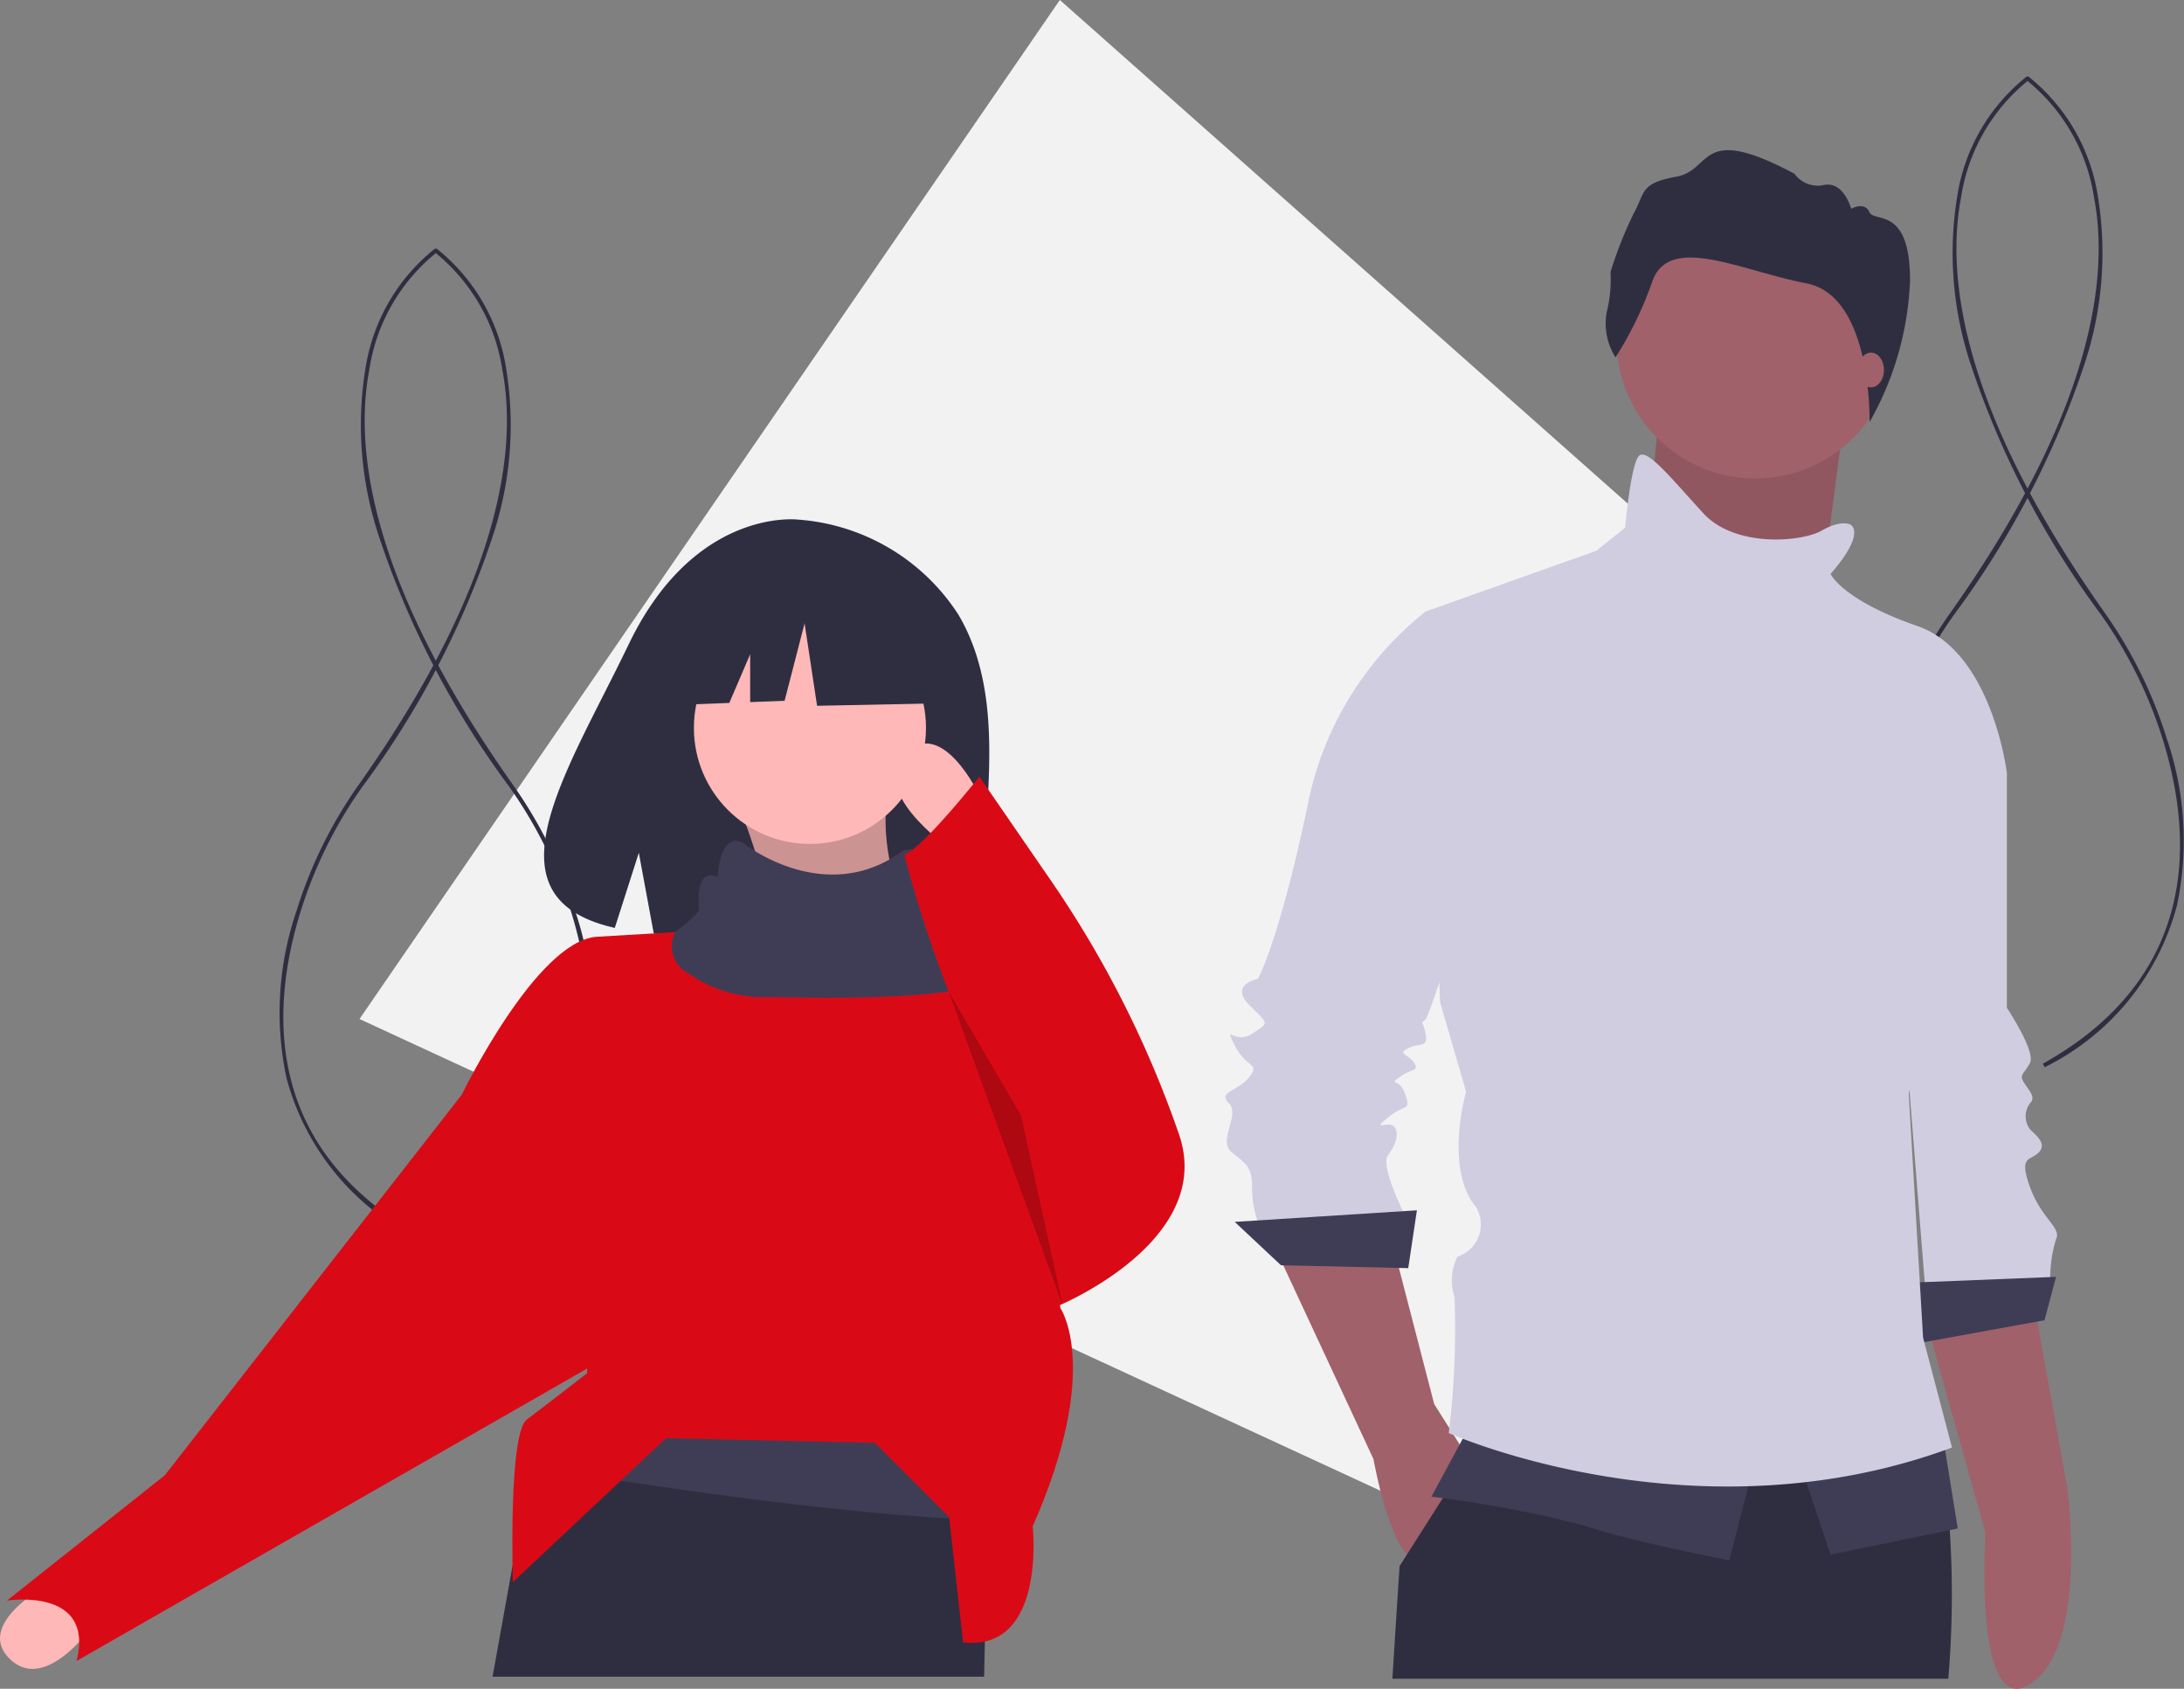
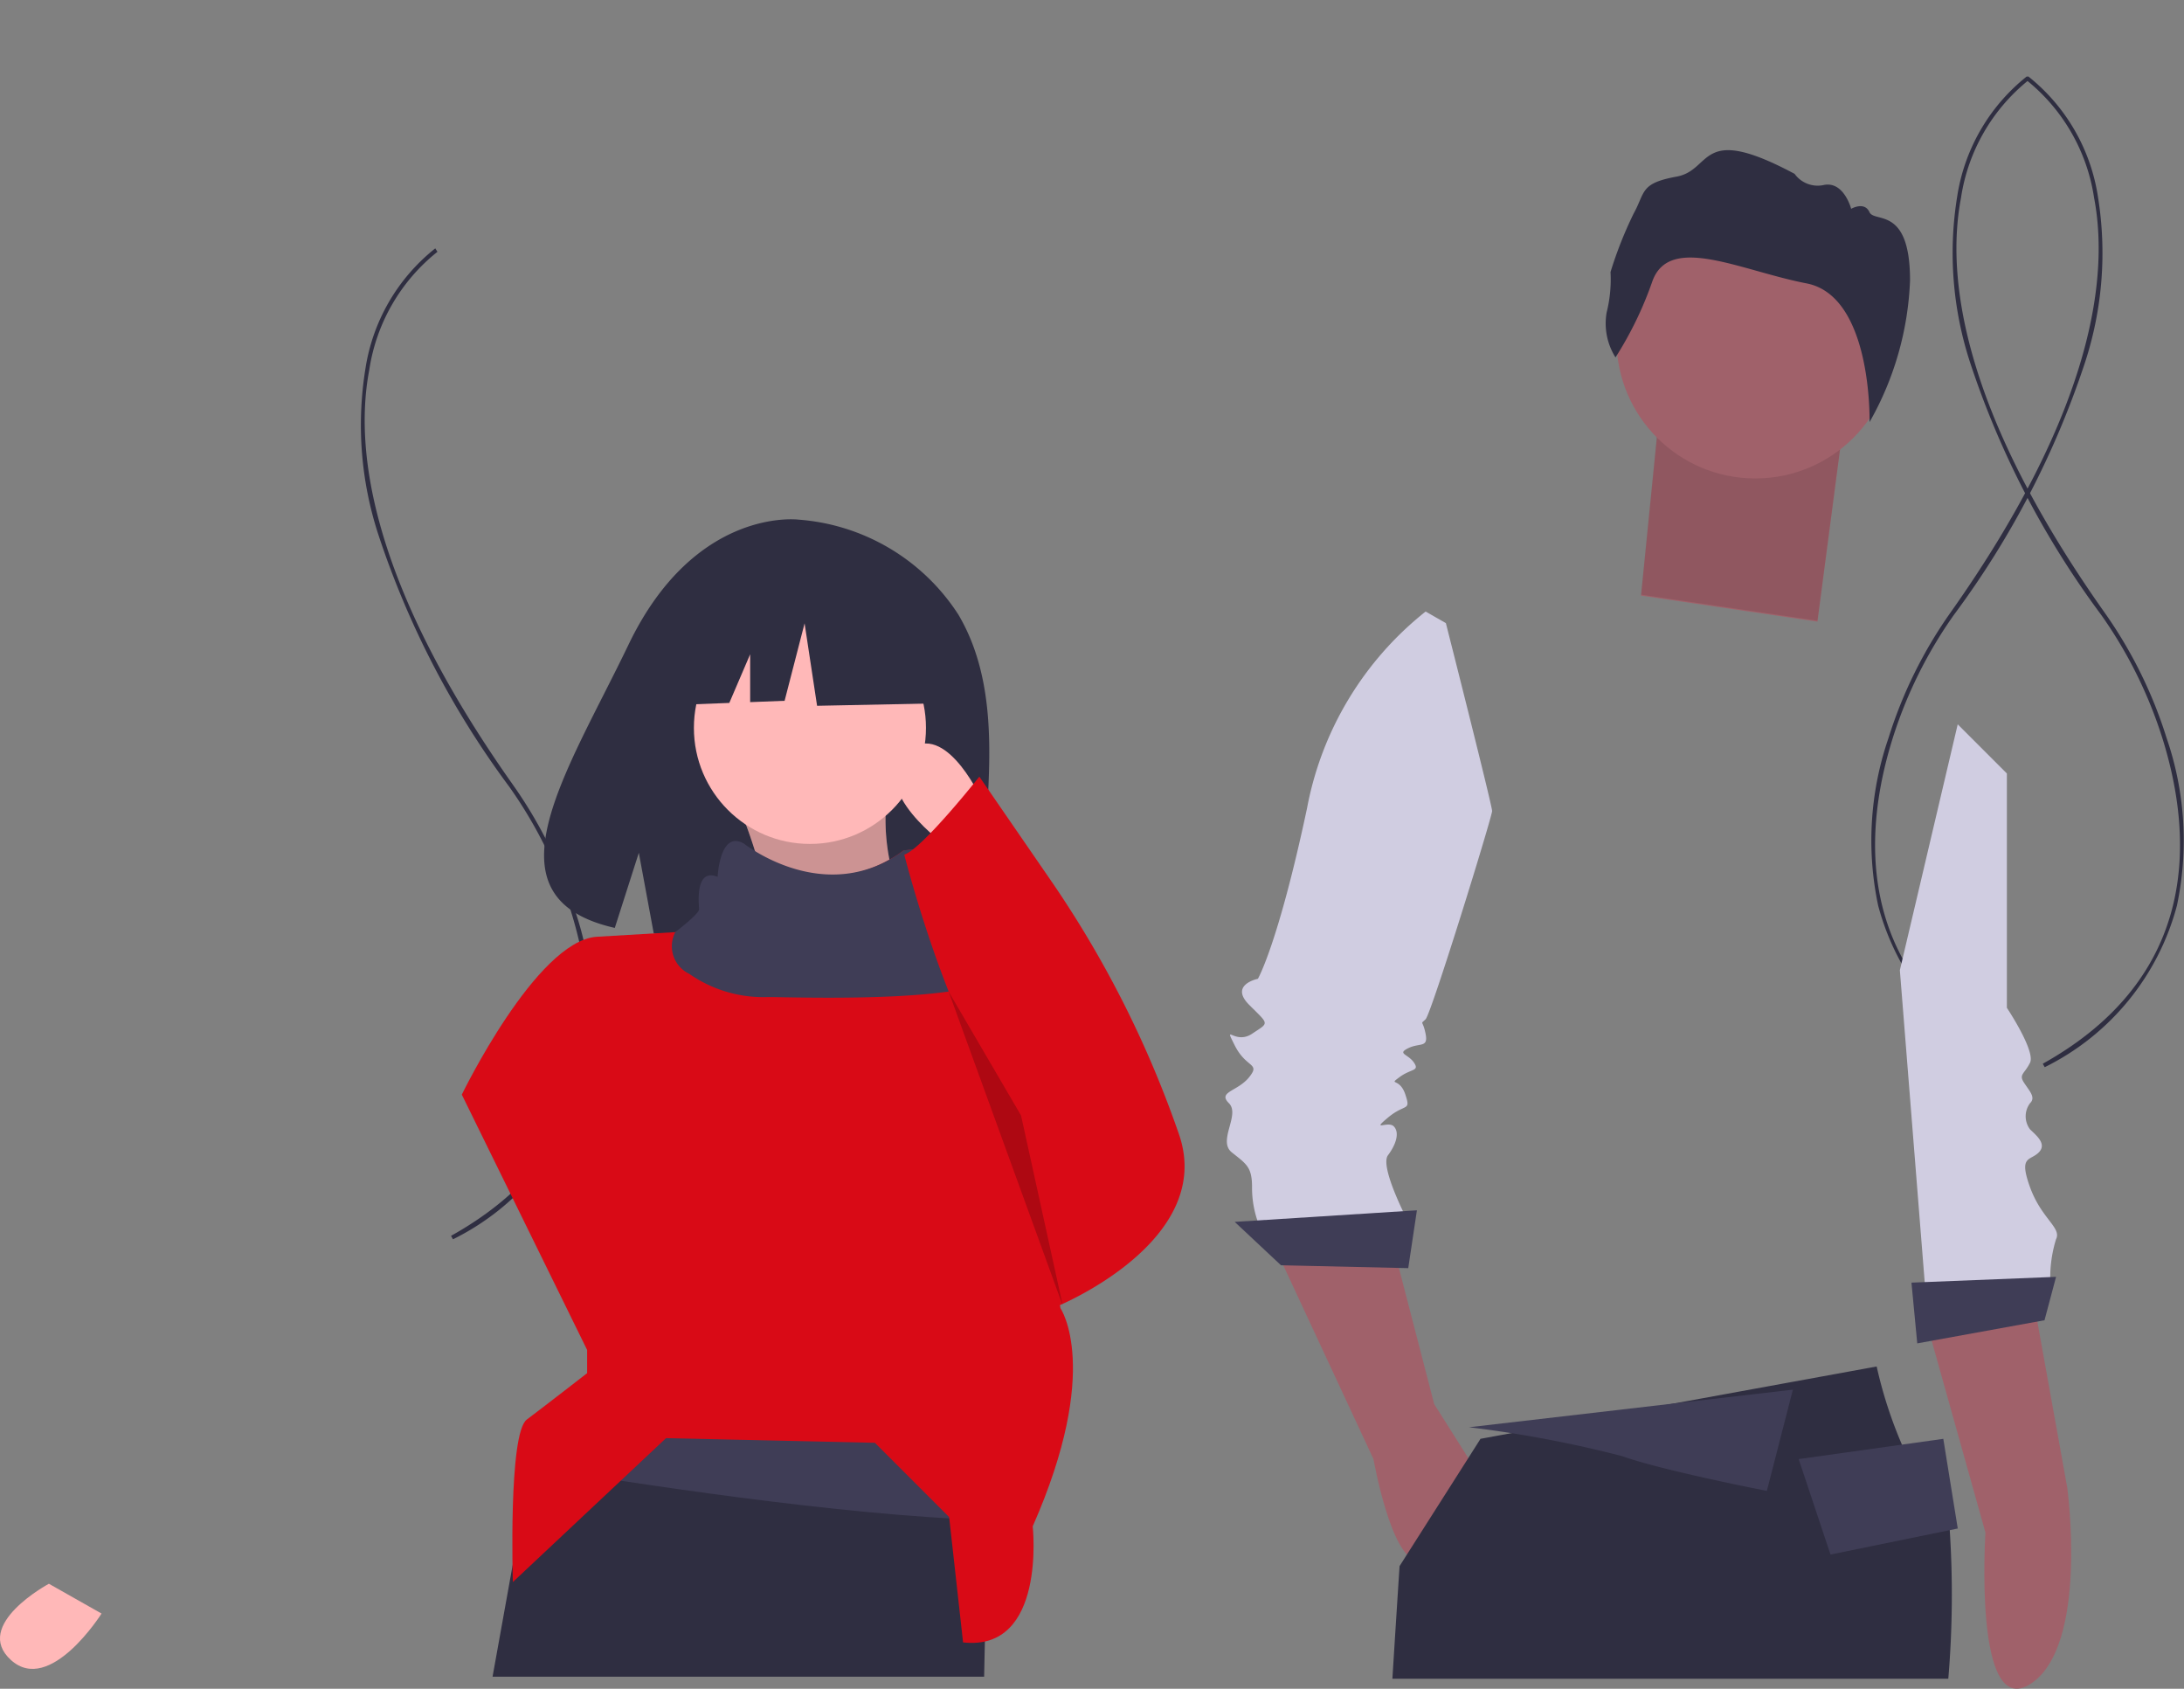
<svg xmlns="http://www.w3.org/2000/svg" width="100" height="77.309" viewBox="0 0 100 77.309">
  <rect x="0" y="0" width="100" height="77.309" fill="#808080" stroke="none" />
  <g id="Group_892" data-name="Group 892" transform="translate(0)">
-     <path id="Path_520" data-name="Path 520" d="M249.371,37.024l-1.489,6.7-1.209,5.435-.964,4.334L244.5,58.927l-3.948,17.755L191.625,54.073l-3.6-1.662-4.552-2.1-3.6-1.662-4.327-2L178,43.076l2.04-2.968,2.581-3.755,2.039-2.966L207.613,0l24.311,21.555,4.329,3.838,3.452,3.061,4.33,3.838Z" transform="translate(-159.085)" fill="#f2f2f2" />
-     <path id="Path_521" data-name="Path 521" d="M142.751,166.559a11.553,11.553,0,0,1-6.054-7.4,14.394,14.394,0,0,1,.473-7.666,20.53,20.53,0,0,1,2.855-5.767c6.626-9.379,7.224-15.49,6.559-18.965a8.525,8.525,0,0,0-3.122-5.408l.1-.157a8.711,8.711,0,0,1,3.2,5.523,16.126,16.126,0,0,1-.6,7.6,40.693,40.693,0,0,1-5.986,11.52,20.348,20.348,0,0,0-2.829,5.714c-1.422,4.584-1.623,10.88,5.493,14.848Z" transform="translate(-123.583 -109.826)" fill="#2f2e41" />
    <path id="Path_522" data-name="Path 522" d="M180.208,166.559a11.552,11.552,0,0,0,6.054-7.4,14.4,14.4,0,0,0-.473-7.666,20.53,20.53,0,0,0-2.855-5.767c-6.626-9.379-7.224-15.49-6.559-18.965a8.526,8.526,0,0,1,3.122-5.408l-.1-.157a8.711,8.711,0,0,0-3.2,5.523,16.126,16.126,0,0,0,.6,7.6,40.693,40.693,0,0,0,5.986,11.52,20.346,20.346,0,0,1,2.829,5.714c1.422,4.584,1.623,10.88-5.493,14.848Z" transform="translate(-159.467 -109.826)" fill="#2f2e41" />
    <path id="Path_523" data-name="Path 523" d="M919.751,82.559a11.552,11.552,0,0,1-6.054-7.4,14.4,14.4,0,0,1,.473-7.666,20.532,20.532,0,0,1,2.855-5.767c6.626-9.379,7.224-15.49,6.559-18.965a8.526,8.526,0,0,0-3.122-5.408l.1-.157a8.711,8.711,0,0,1,3.2,5.523,16.126,16.126,0,0,1-.6,7.6,40.692,40.692,0,0,1-5.986,11.52,20.348,20.348,0,0,0-2.829,5.714c-1.422,4.584-1.623,10.88,5.493,14.848Z" transform="translate(-827.701 -33.705)" fill="#2f2e41" />
    <path id="Path_524" data-name="Path 524" d="M957.208,82.559a11.552,11.552,0,0,0,6.054-7.4,14.4,14.4,0,0,0-.473-7.666,20.531,20.531,0,0,0-2.855-5.767c-6.626-9.379-7.224-15.49-6.559-18.965a8.526,8.526,0,0,1,3.122-5.408l-.1-.157a8.71,8.71,0,0,0-3.2,5.523,16.125,16.125,0,0,0,.6,7.6,40.691,40.691,0,0,0,5.986,11.52,20.348,20.348,0,0,1,2.829,5.714c1.422,4.584,1.623,10.88-5.493,14.848Z" transform="translate(-863.585 -33.705)" fill="#2f2e41" />
    <path id="Path_525" data-name="Path 525" d="M284.56,257.795a9.549,9.549,0,0,0-7.322-4.347s-4.739-.606-7.779,5.72c-2.834,5.9-6.744,11.589-.63,12.97l1.1-3.438.684,3.694a23.945,23.945,0,0,0,2.616.045c6.548-.211,12.785.062,12.584-2.288C285.551,267.026,286.925,261.791,284.56,257.795Z" transform="translate(-240.679 -229.66)" fill="#2f2e41" />
    <path id="Path_526" data-name="Path 526" d="M360.247,378.251a23.337,23.337,0,0,1,1.7,6.588l6.8-.425a9.424,9.424,0,0,1-1.488-7.65Z" transform="translate(-326.456 -341.423)" fill="#ffb8b8" />
    <path id="Path_527" data-name="Path 527" d="M360.247,378.251a23.337,23.337,0,0,1,1.7,6.588l6.8-.425a9.424,9.424,0,0,1-1.488-7.65Z" transform="translate(-326.456 -341.423)" opacity="0.2" style="isolation: isolate" />
    <path id="Path_528" data-name="Path 528" d="M2.239,772.944s-3.52,1.885-1.734,3.495,4.145-2.131,4.145-2.131Z" transform="translate(0 -700.442)" fill="#ffb8b8" />
    <path id="Path_529" data-name="Path 529" d="M263.152,671.218l-.055,2.576-.117,5.565h0l-.034,1.612H240.438l.915-5.079v0l.819-4.546.366-2.036h0l18.489-2.55Z" transform="translate(-217.885 -604.214)" fill="#2f2e41" />
    <path id="Path_530" data-name="Path 530" d="M279.909,671.222l-.055,2.576c-6.541-.168-16.68-1.747-20.924-2.452l.365-2.036,18.489-2.55Z" transform="translate(-234.643 -604.217)" fill="#3f3d56" />
    <circle id="Ellipse_79" data-name="Ellipse 79" cx="5.313" cy="5.313" r="5.313" transform="translate(31.772 28.008)" fill="#ffb8b8" />
    <path id="Path_531" data-name="Path 531" d="M251.583,443.686s.637,5.738-3.188,5.313l-.638-5.738-3.4-3.4-9.563-.213-7.013,6.588s-.213-6.8.637-7.438,2.763-2.125,2.763-2.125V435.61l-5.738-11.688s3.4-7.013,6.163-7.225l3.613-.213s1.275-.638,1.275-.85-.212-1.913.85-1.488c0,0,.1-2.18,1.216-1.515,0,0,3.526,2.763,7.1.121,0,0,1.668-.306,1.456.544s0,1.488.425,1.488,2.338.638,2.338,1.063c0,.091.138.971.355,2.3v0c.788,4.826,2.62,15.554,2.62,15.554S254.771,436.46,251.583,443.686Z" transform="translate(-204.298 -373.812)" fill="#d90a16" />
-     <path id="Path_532" data-name="Path 532" d="M25.729,522.894l-1.488,1.063-13.6,17.426L3.415,547.12s4.038-.638,3.188,2.763l24.864-14.238Z" transform="translate(-3.095 -473.847)" fill="#d90a16" />
    <path id="Path_533" data-name="Path 533" d="M343.14,416.312v0c-.283,1.662-9.493,1.315-10.768,1.315a5.937,5.937,0,0,1-3.613-1.063,1.4,1.4,0,0,1-.637-1.913s1.086-.827,1.086-1.039-.212-1.913.85-1.488c0,0,.1-2.18,1.216-1.515,0,0,3.715,2.952,7.294.31,0,0,1.668-.306,1.456.544s0,1.488.425,1.488,2.338.638,2.338,1.063C342.785,414.108,342.923,414.988,343.14,416.312Z" transform="translate(-297.2 -371.983)" fill="#3f3d56" />
    <path id="Path_534" data-name="Path 534" d="M440.814,365.219s-1.7-3.613-3.4-1.913,1.913,4.25,1.913,4.25Z" transform="translate(-395.973 -328.816)" fill="#ffb8b8" />
    <path id="Path_535" data-name="Path 535" d="M444.846,379.029s-2.625,3.318-3.438,3.571c0,0,2.375,9.392,5.35,11.942l1.7,8.713s7.225-2.975,5.525-7.863l-.051-.146a48.212,48.212,0,0,0-5.825-11.482Z" transform="translate(-400.004 -343.476)" fill="#d90a16" />
    <path id="Path_536" data-name="Path 536" d="M463.1,483.933l5.228,14.386-1.913-8.713Z" transform="translate(-419.664 -438.54)" opacity="0.2" style="isolation: isolate" />
    <path id="Path_537" data-name="Path 537" d="M332.445,271.362l-4.8-2.517L321,269.875l-1.373,6.063,3.417-.131.955-2.228v2.191l1.577-.061.915-3.546.572,3.775,5.606-.114Z" transform="translate(-289.651 -243.628)" fill="#2f2e41" />
    <path id="Path_538" data-name="Path 538" d="M940.129,634.1l2.726,9.724s-.562,8.613,2.06,6.928c2.683-1.725,1.685-8.988,1.685-8.988l-1.571-8.724Z" transform="translate(-851.946 -573.664)" fill="#a0616a" />
    <path id="Path_539" data-name="Path 539" d="M930.071,353.515l2.251,2.251v10.726s1.324,1.986,1.059,2.516-.53.53-.265.927.53.662.265.927a.993.993,0,0,0,0,1.192c.265.265.795.662.4,1.059s-.927.132-.4,1.589,1.457,1.854,1.192,2.384a5.964,5.964,0,0,0-.265,1.854l-5.694.794-1.192-14.964Z" transform="translate(-840.432 -320.356)" fill="#d0cde1" />
    <path id="Path_540" data-name="Path 540" d="M939.691,623.161l-6.621.265.265,2.781,5.827-1.059Z" transform="translate(-845.549 -564.709)" fill="#3f3d56" />
    <path id="Path_541" data-name="Path 541" d="M801.865,205.986l-.795,7.945,8.078,1.192.6-4.568.6-4.569Z" transform="translate(-725.93 -186.665)" fill="#a0616a" />
    <path id="Path_542" data-name="Path 542" d="M801.865,205.527l-.795,7.945,8.078,1.192.6-4.569.6-4.569Z" transform="translate(-725.93 -186.249)" opacity="0.1" style="isolation: isolate" />
    <path id="Path_543" data-name="Path 543" d="M622.483,609.043l4.5,9.667s.795,4.5,1.986,4.635,2.384-4.635,2.384-4.635l-1.589-2.516-1.854-7.151Z" transform="translate(-564.095 -551.915)" fill="#a0616a" />
    <path id="Path_544" data-name="Path 544" d="M705.141,681.221H679.687c.2-3.19.329-5.157.329-5.157l.338-.532,1.639-2.576,1.17-1.839.408-.642.151-.238,1.6-.293,16.539-3.018a20.207,20.207,0,0,0,1.156,3.575c.113.257.234.513.364.767a7.892,7.892,0,0,0,1.526,2.147,1.875,1.875,0,0,1,.3,1A45.7,45.7,0,0,1,705.141,681.221Z" transform="translate(-615.933 -604.37)" fill="#2f2e41" />
    <circle id="Ellipse_80" data-name="Ellipse 80" cx="6.356" cy="6.356" r="6.356" transform="translate(74.014 9.191)" fill="#a0616a" />
    <path id="Path_545" data-name="Path 545" d="M608.3,298.986l-.927-.53a15.021,15.021,0,0,0-5.429,9c-1.324,6.224-2.251,7.813-2.251,7.813s-1.324.265-.4,1.192.927.794.132,1.324-1.324-.53-.794.53,1.192.795.662,1.457-1.457.662-.927,1.192-.53,1.721.132,2.251.927.662.927,1.589a4.691,4.691,0,0,0,.265,1.589h6.886s-1.324-2.516-.927-3.046.53-1.059.265-1.324-1.059.265-.265-.4,1.059-.265.795-1.059-.795-.4-.265-.794.927-.265.662-.662-.795-.4-.265-.662.927,0,.795-.662-.265-.4,0-.662,3.046-9.27,3.046-9.534S608.3,298.986,608.3,298.986Z" transform="translate(-542.097 -270.461)" fill="#d0cde1" />
    <path id="Path_546" data-name="Path 546" d="M611.061,590.691l-8.343.53,2.119,1.986,5.827.132Z" transform="translate(-546.184 -535.285)" fill="#3f3d56" />
-     <path id="Path_547" data-name="Path 547" d="M700.44,696.573l-1.721,3.178a53.15,53.15,0,0,1,7.018,1.324c1.854.662,6.621,1.589,6.621,1.589l1.192-4.635Z" transform="translate(-633.179 -631.235)" fill="#3f3d56" />
+     <path id="Path_547" data-name="Path 547" d="M700.44,696.573a53.15,53.15,0,0,1,7.018,1.324c1.854.662,6.621,1.589,6.621,1.589l1.192-4.635Z" transform="translate(-633.179 -631.235)" fill="#3f3d56" />
    <path id="Path_548" data-name="Path 548" d="M878.011,703.147l1.457,4.37,5.827-1.192-.662-4.105Z" transform="translate(-795.654 -636.352)" fill="#3f3d56" />
-     <path id="Path_549" data-name="Path 549" d="M715.36,225.072s-.4-.265-1.324.265-3.973.794-5.429-.795-2.516-2.913-2.913-2.648-.662,3.311-.662,3.311l-1.324,1.059-7.813,2.781.662,17.877,1.192,4.105s-.927,3.178.265,5.032a1.542,1.542,0,0,1-.662,2.516,2.442,2.442,0,0,0-.132,1.854,39.367,39.367,0,0,1-.265,6.224s11.256,5.032,23.042.662l-1.324-5.032-.662-11.256a8.2,8.2,0,0,0,.53-2.649c-.132-.794,3.973-11.918,3.973-11.918s-.662-5.562-4.105-6.754-3.973-2.384-3.973-2.384S716.022,225.6,715.36,225.072Z" transform="translate(-630.62 -201.049)" fill="#d0cde1" />
    <path id="Path_550" data-name="Path 550" d="M784.115,82.768a2.915,2.915,0,0,1-.406-2.056,6.233,6.233,0,0,0,.178-1.853,18.333,18.333,0,0,1,1.066-2.691c.533-.965.279-1.371,1.955-1.676s.99-2.488,5.408-.127a1.3,1.3,0,0,0,1.345.508c.914-.178,1.244,1.092,1.244,1.092s.609-.355.838.152,1.858-.3,1.858,3.122a14.191,14.191,0,0,1-1.854,6.489s.136-5.765-2.885-6.349-6.271-2.285-7.058-.1A16.639,16.639,0,0,1,784.115,82.768Z" transform="translate(-710.145 -66.406)" fill="#2f2e41" />
-     <ellipse id="Ellipse_81" data-name="Ellipse 81" cx="0.596" cy="0.795" rx="0.596" ry="0.795" transform="translate(85.071 16.143)" fill="#a0616a" />
  </g>
</svg>